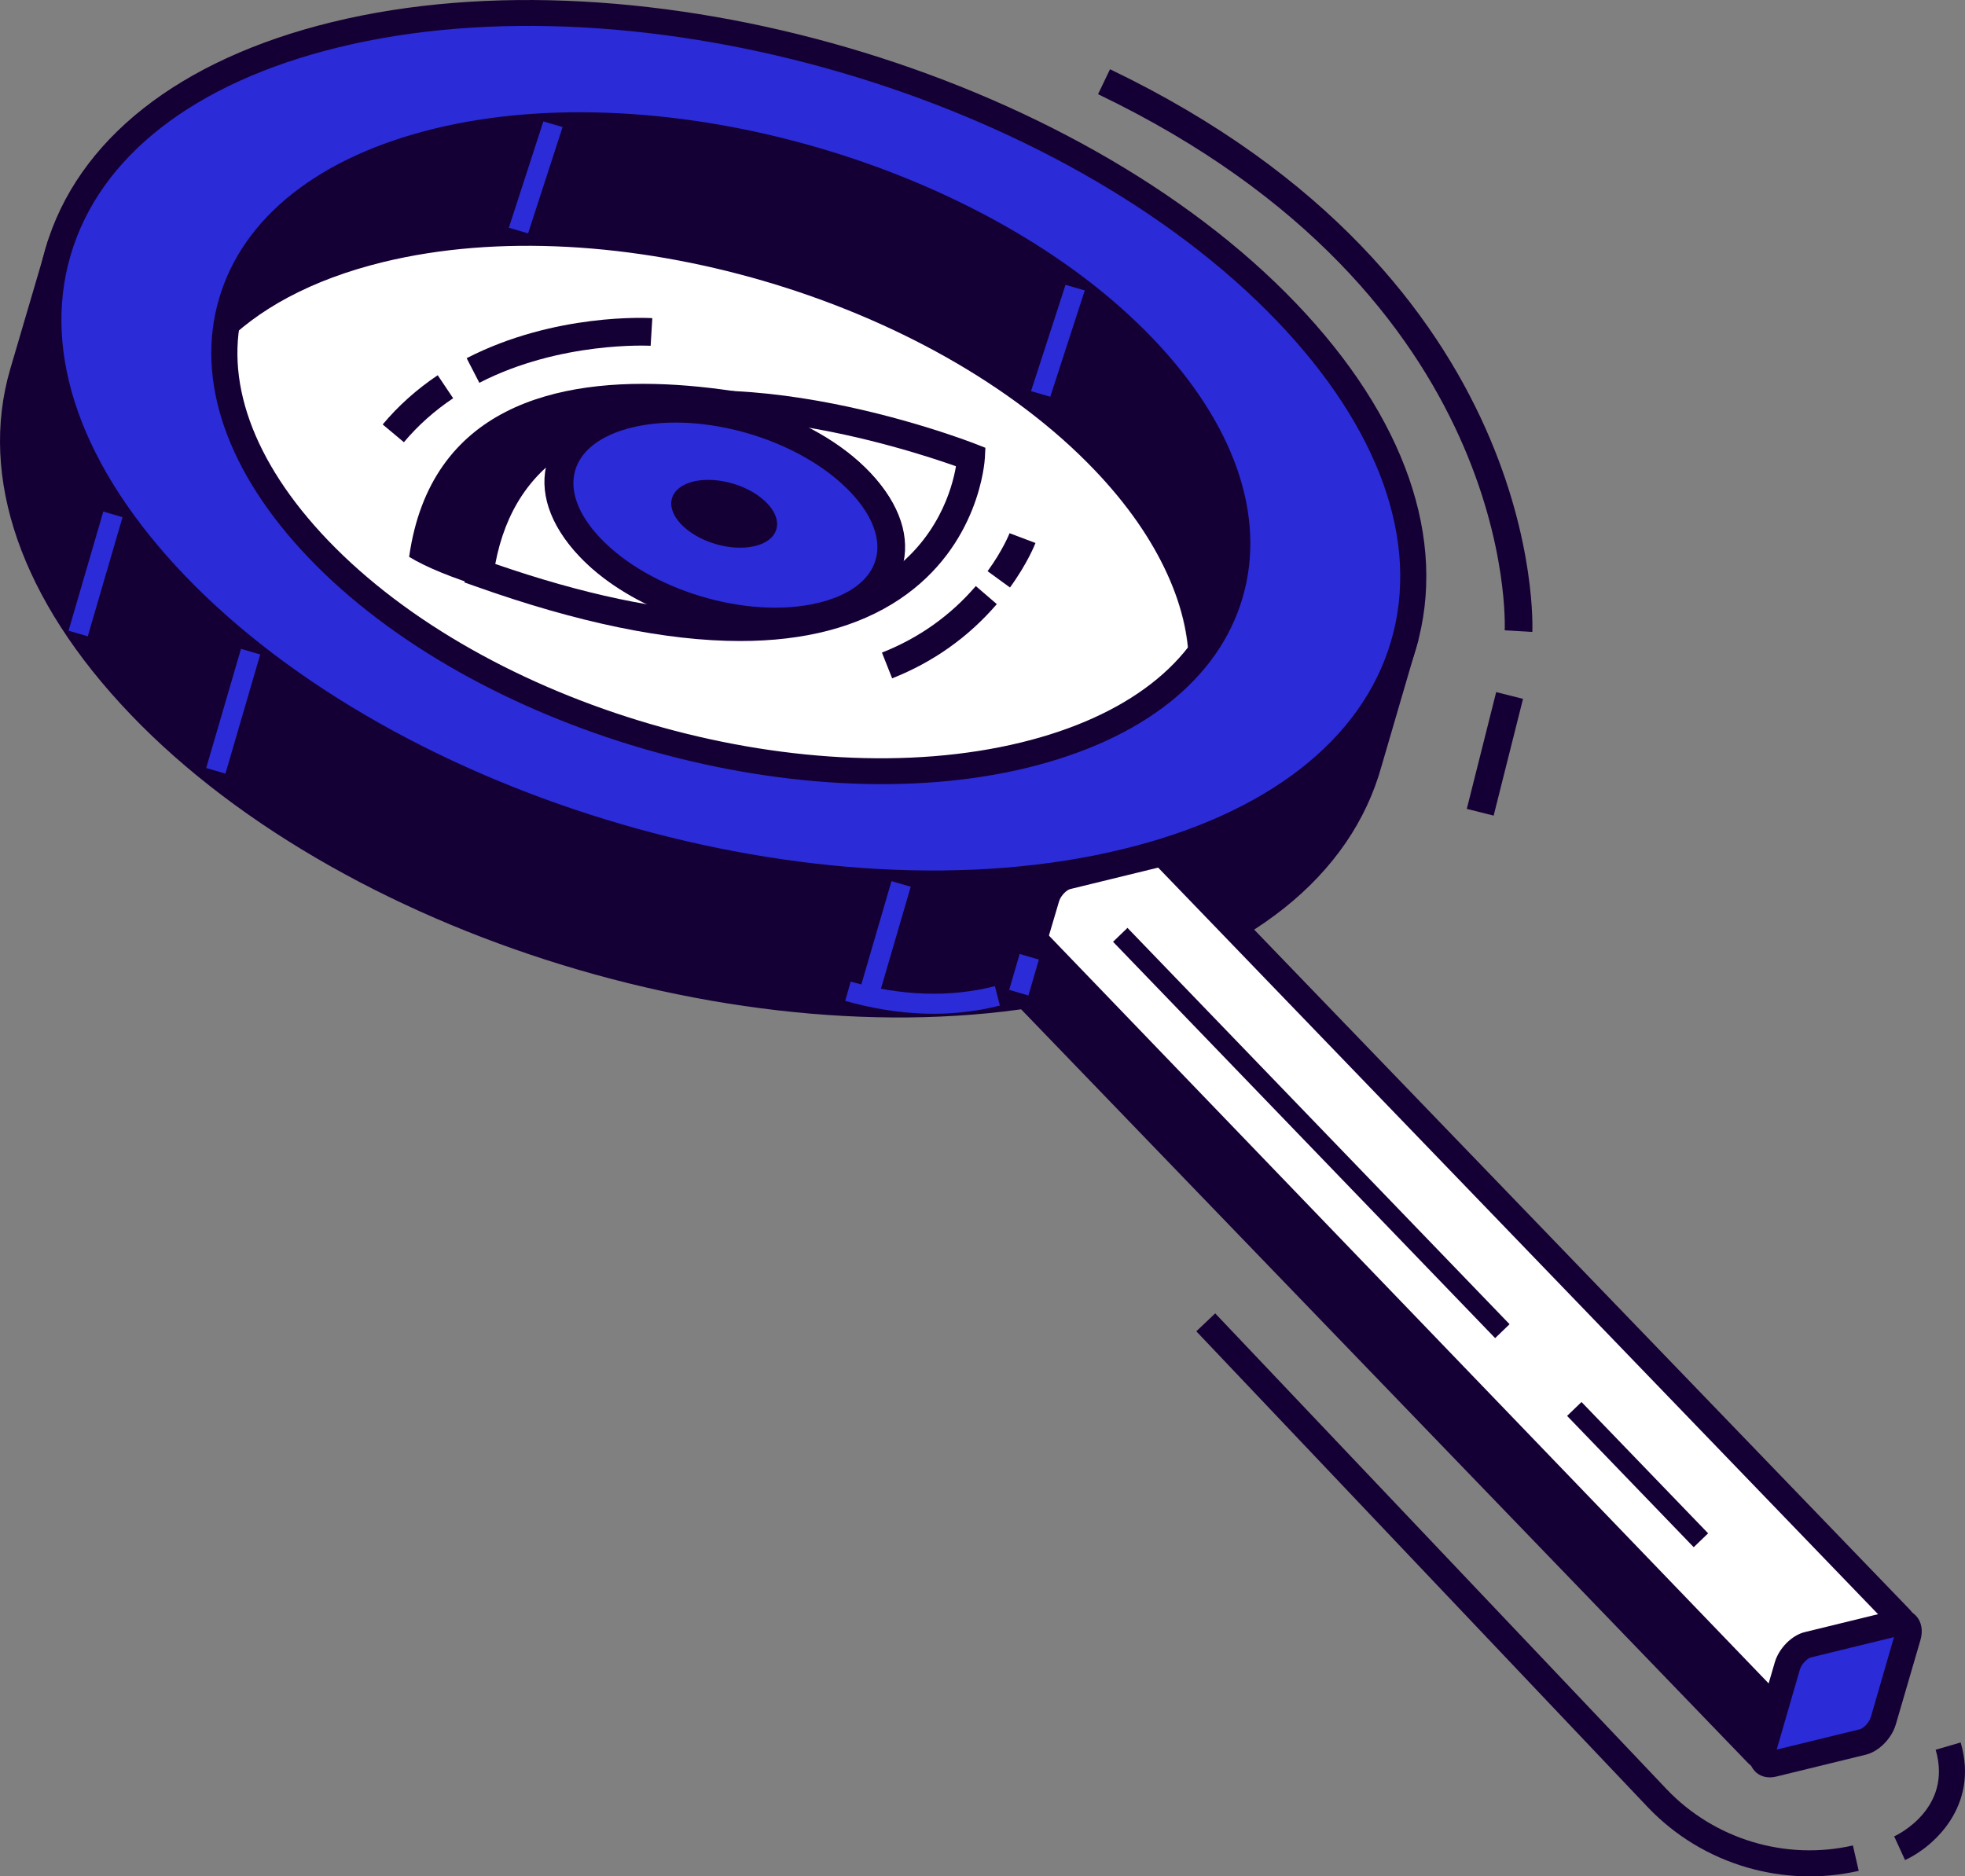
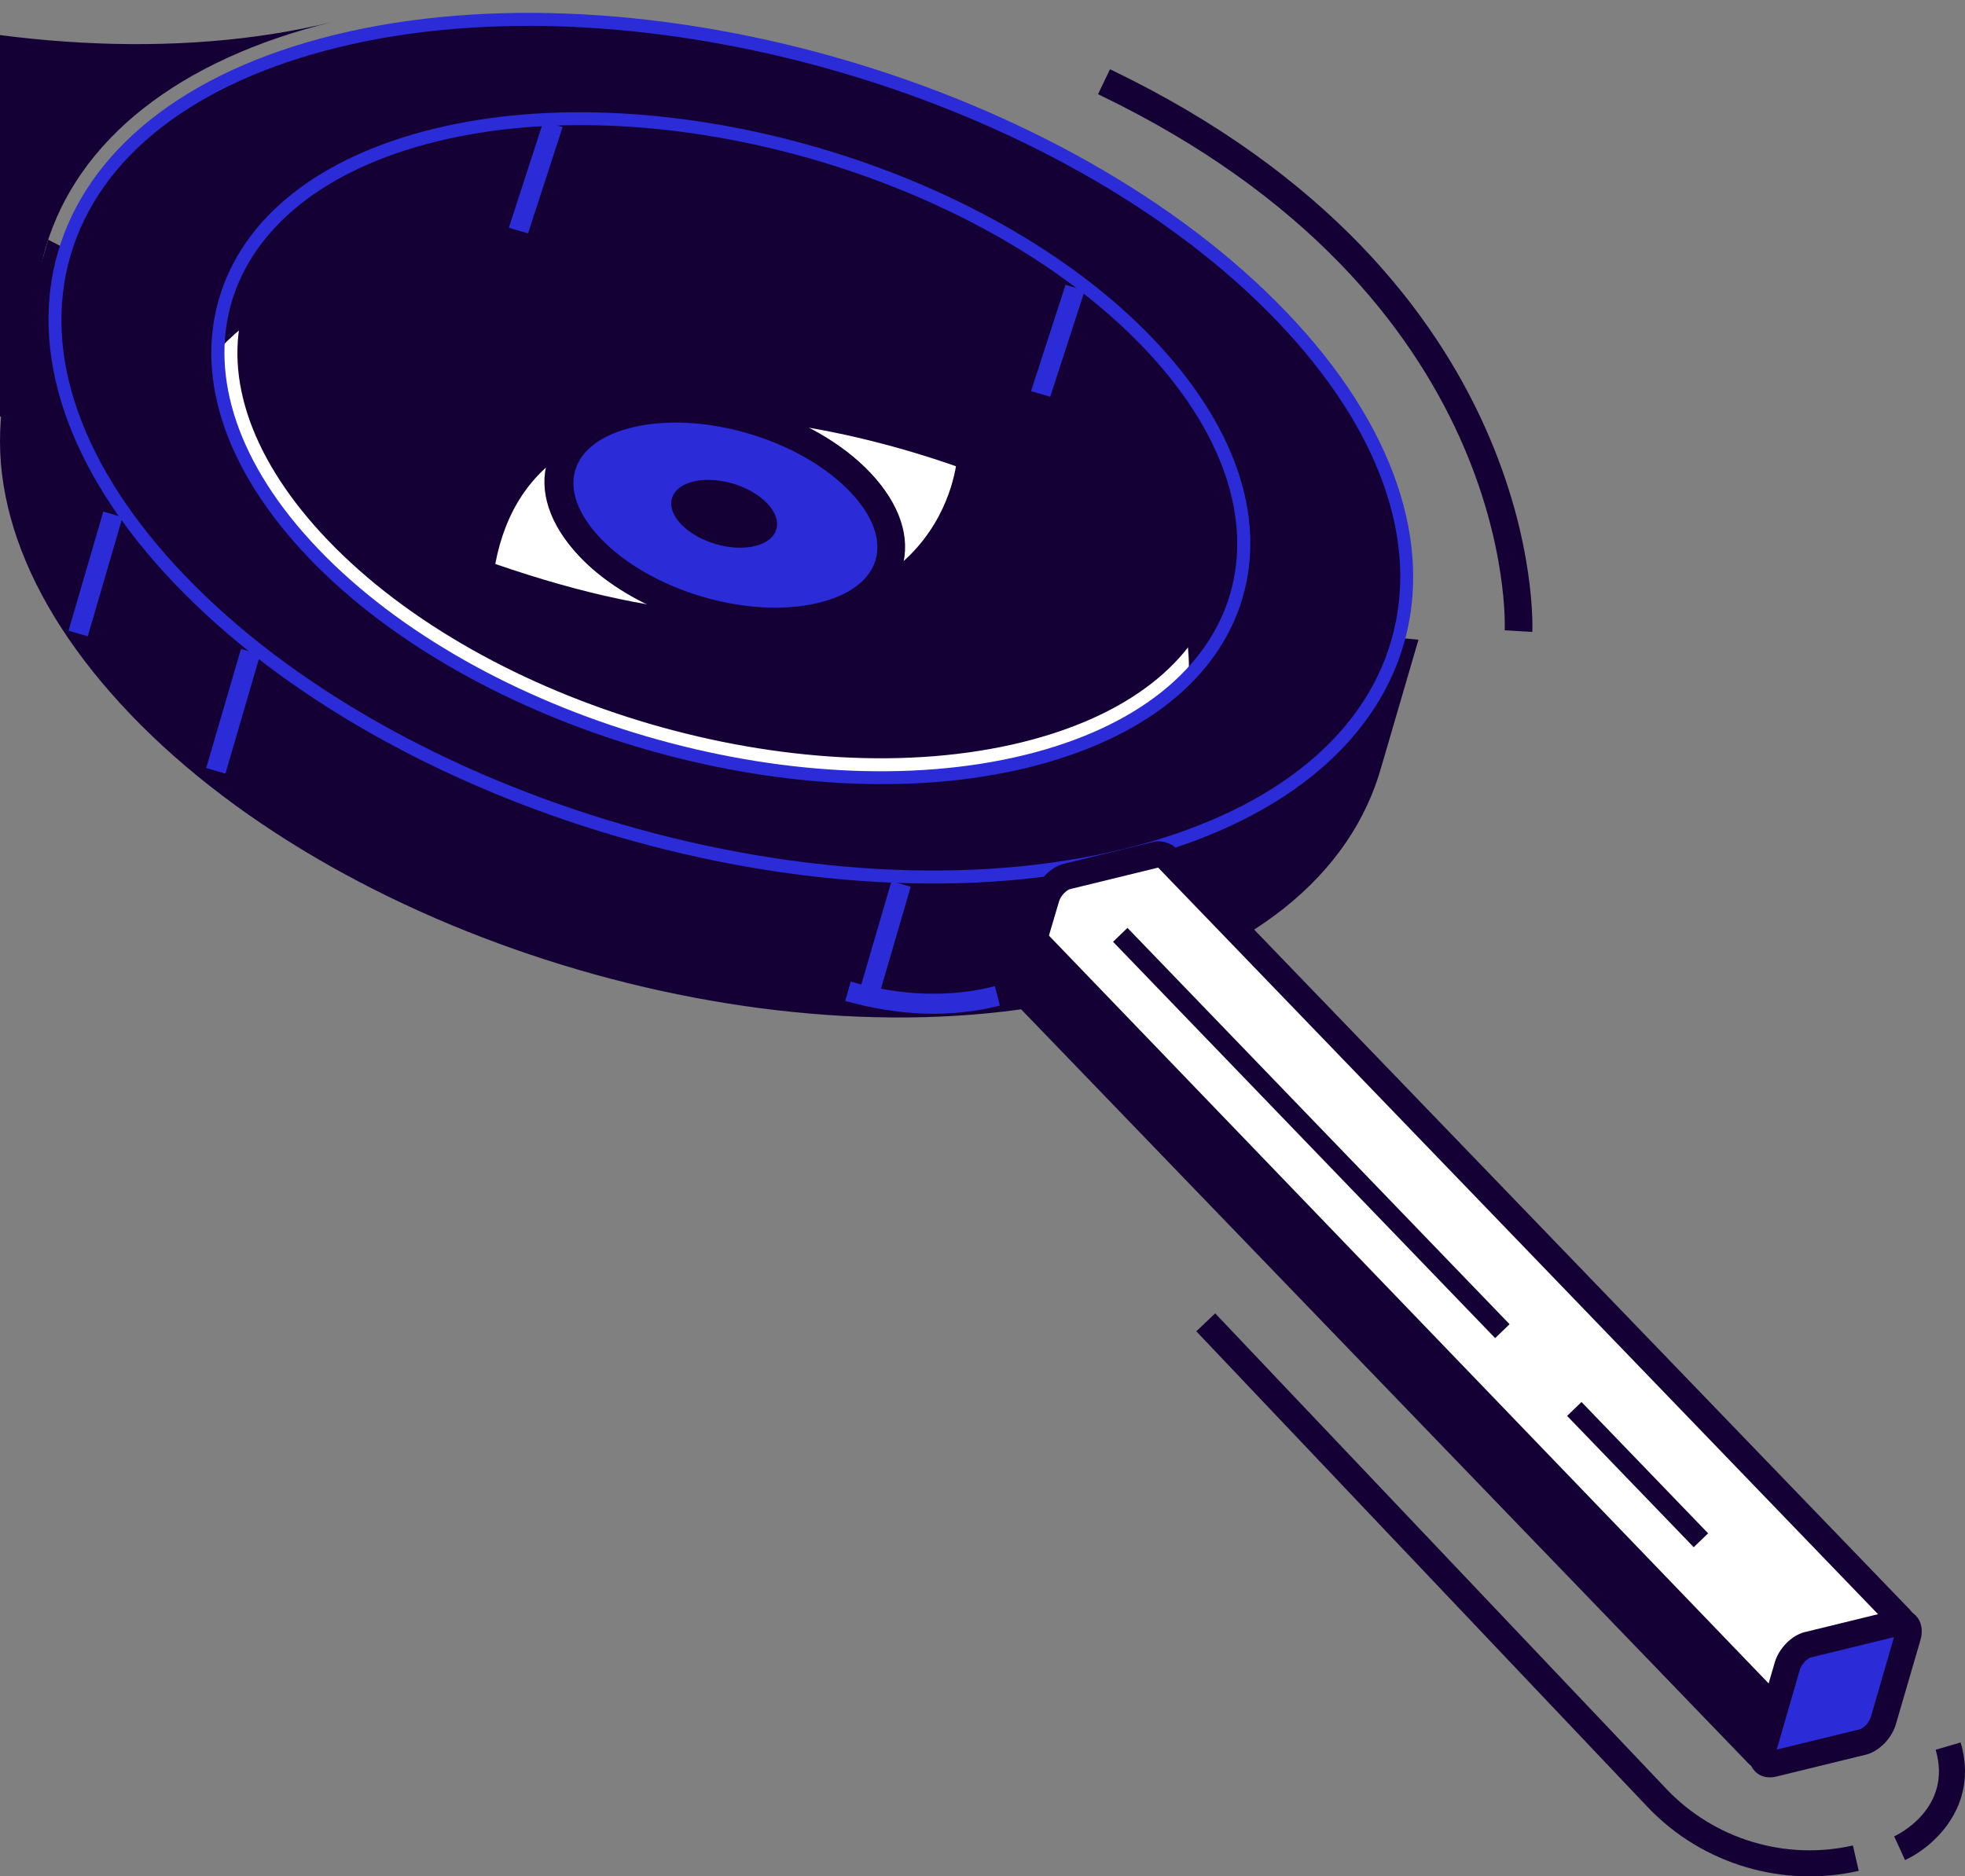
<svg xmlns="http://www.w3.org/2000/svg" id="b" data-name="Calque 2" width="79.429" height="75.854" viewBox="0 0 79.429 75.854">
  <rect x="0" y="0" width="79.429" height="75.854" fill="#808080" stroke="none" />
  <g id="c" data-name="Calque 1">
    <g>
      <g>
        <path d="M70.611,75.491c1.452.424,3.009.485,4.522.139l-.235-1.026c-2.725.622-5.609-.252-7.534-2.279l-18.243-19.231-.764.725,18.243,19.231c1.109,1.17,2.502,2.001,4.01,2.441Z" fill="#150035" />
        <path d="M77.006,75.195c1.109-.508,3.008-2.155,2.248-4.755l-1.011.295c.697,2.385-1.579,3.457-1.677,3.502l.439.957Z" fill="#150035" />
        <g>
          <g>
            <path d="M55.37,30.705h.003s1.279-4.381,1.279-4.381l-1.149-.109c-.524-2.809-2.139-5.786-4.919-8.692-4.555-4.762-9.569-12.026-16.776-14.021-6.766-1.873-15.675,1.328-21.684,2.796-3.91.955-6.874,2.597-8.827,4.686l-1.022-.53-1.357,4.62s0,.002-.001.003h0c-1.172,4.018.311,8.811,4.725,13.426,8.831,9.232,26.05,14.257,38.461,11.225,6.33-1.546,10.179-4.892,11.267-9.023ZM39.98,35.417c-4.605,1.125-9.234-3.405-14.399-4.912-5.166-1.508-10.867.007-14.144-3.419-6.554-6.851-4.4-14.229,4.81-16.479,9.21-2.25,21.989,1.48,28.543,8.331,6.554,6.851,4.4,14.229-4.81,16.479Z" fill="#150035" />
            <path d="M5.262,28.866C.856,24.26-.867,19.31.412,14.925l1.539-5.235,1.24.645c2.073-2.076,5.108-3.645,8.807-4.549,1.041-.254,2.169-.561,3.359-.884,5.731-1.556,12.863-3.493,18.592-1.908.069.02.138.039.208.06,5.788,1.689,10.132,6.616,13.97,10.969.987,1.118,1.918,2.175,2.838,3.137,2.632,2.75,4.345,5.704,4.977,8.568l1.395.133-1.489,5.098c-1.23,4.457-5.351,7.751-11.619,9.282-6.277,1.534-13.785,1.025-20.841-1.035-7.056-2.059-13.66-5.669-18.126-10.339ZM55.967,26.787l-.909-.087-.072-.391c-.519-2.784-2.173-5.696-4.782-8.424-.934-.977-1.873-2.04-2.866-3.168-3.744-4.245-7.981-9.05-13.479-10.655-.064-.019-.128-.037-.192-.054-5.45-1.509-12.427.386-18.034,1.909-1.199.325-2.336.634-3.385.89-3.669.897-6.631,2.465-8.567,4.534l-.273.292-.808-.42-1.177,4.009c-1.168,4.005.465,8.591,4.6,12.915,8.701,9.096,25.727,14.064,37.955,11.078h0c5.931-1.449,9.796-4.52,10.883-8.645l.11-.409h.011s.985-3.376.985-3.376ZM30.865,33.441c-1.758-.928-3.576-1.889-5.433-2.431-1.88-.549-3.854-.687-5.763-.821-3.303-.231-6.423-.449-8.613-2.74-3.305-3.455-4.595-7.176-3.632-10.476s4.052-5.743,8.697-6.878c9.36-2.287,22.391,1.518,29.049,8.478,3.305,3.455,4.595,7.176,3.632,10.476s-4.052,5.743-8.697,6.878c-1.397.342-2.77.209-4.147-.193-1.676-.489-3.358-1.378-5.092-2.294ZM31.357,32.51c2.976,1.572,5.789,3.057,8.497,2.396,4.264-1.042,7.082-3.227,7.936-6.151.853-2.924-.347-6.281-3.381-9.454-6.426-6.718-19.005-10.389-28.037-8.183-4.264,1.042-7.082,3.227-7.936,6.151-.853,2.924.347,6.281,3.381,9.454,1.908,1.995,4.697,2.19,7.926,2.416,1.964.137,3.996.279,5.984.86,1.96.572,3.825,1.558,5.629,2.511Z" fill="#150035" />
          </g>
          <g>
            <path d="M44.234,18.99c2.673,2.795,3.908,5.677,3.815,8.267-1.46,1.539-3.662,2.748-6.556,3.455-9.278,2.267-22.153-1.491-28.755-8.393-2.673-2.795-3.908-5.676-3.815-8.267,1.46-1.539,3.662-2.748,6.555-3.455,9.278-2.267,22.153,1.491,28.755,8.392Z" fill="#fff" />
            <path d="M52.012,12.629C43.181,3.397,25.962-1.629,13.552,1.403,1.141,4.435-1.76,14.377,7.071,23.609c8.831,9.232,26.05,14.257,38.461,11.225,12.41-3.032,15.312-12.974,6.481-22.205ZM41.408,30.524c-9.21,2.25-21.989-1.48-28.543-8.331-6.554-6.851-4.4-14.229,4.81-16.479,9.21-2.25,21.989,1.48,28.543,8.331,6.554,6.851,4.4,14.229-4.81,16.479Z" fill="#2b2bd8" />
-             <path d="M6.69,23.972C2.283,19.367.561,14.416,1.84,10.034,3.119,5.651,7.234,2.404,13.426.892c12.555-3.067,30.035,2.034,38.967,11.373,4.407,4.606,6.129,9.557,4.85,13.939-1.279,4.382-5.394,7.629-11.587,9.141h0c-6.277,1.534-13.784,1.026-20.841-1.034-7.055-2.059-13.66-5.67-18.126-10.339ZM13.677,1.915C7.865,3.334,4.02,6.323,2.851,10.329c-1.169,4.005.464,8.593,4.6,12.916,8.702,9.095,25.728,14.066,37.955,11.078h0c5.812-1.42,9.657-4.408,10.826-8.414,1.169-4.005-.465-8.592-4.6-12.916-4.35-4.547-10.782-8.063-17.655-10.069C27.104.917,19.79.421,13.677,1.915ZM12.484,22.557c-3.305-3.455-4.595-7.176-3.632-10.476.963-3.301,4.052-5.743,8.697-6.878,9.36-2.287,22.39,1.517,29.049,8.478h0c3.305,3.455,4.595,7.176,3.632,10.476-.963,3.301-4.052,5.743-8.697,6.878-4.679,1.143-10.277.764-15.537-.771-5.26-1.535-10.182-4.226-13.512-7.707ZM45.837,14.408c-6.425-6.718-19.004-10.389-28.037-8.183-4.264,1.042-7.082,3.227-7.936,6.151-.853,2.924.347,6.281,3.381,9.454,6.427,6.719,19.005,10.389,28.037,8.183,4.264-1.042,7.082-3.227,7.936-6.151.853-2.924-.347-6.281-3.381-9.454h0Z" fill="#150035" />
+             <path d="M6.69,23.972C2.283,19.367.561,14.416,1.84,10.034,3.119,5.651,7.234,2.404,13.426.892h0c-6.277,1.534-13.784,1.026-20.841-1.034-7.055-2.059-13.66-5.67-18.126-10.339ZM13.677,1.915C7.865,3.334,4.02,6.323,2.851,10.329c-1.169,4.005.464,8.593,4.6,12.916,8.702,9.095,25.728,14.066,37.955,11.078h0c5.812-1.42,9.657-4.408,10.826-8.414,1.169-4.005-.465-8.592-4.6-12.916-4.35-4.547-10.782-8.063-17.655-10.069C27.104.917,19.79.421,13.677,1.915ZM12.484,22.557c-3.305-3.455-4.595-7.176-3.632-10.476.963-3.301,4.052-5.743,8.697-6.878,9.36-2.287,22.39,1.517,29.049,8.478h0c3.305,3.455,4.595,7.176,3.632,10.476-.963,3.301-4.052,5.743-8.697,6.878-4.679,1.143-10.277.764-15.537-.771-5.26-1.535-10.182-4.226-13.512-7.707ZM45.837,14.408c-6.425-6.718-19.004-10.389-28.037-8.183-4.264,1.042-7.082,3.227-7.936,6.151-.853,2.924.347,6.281,3.381,9.454,6.427,6.719,19.005,10.389,28.037,8.183,4.264-1.042,7.082-3.227,7.936-6.151.853-2.924-.347-6.281-3.381-9.454h0Z" fill="#150035" />
          </g>
          <rect x="33.212" y="37.738" width="5.019" height=".81" transform="translate(-10.902 61.747) rotate(-73.73)" fill="#2b2bd8" />
          <rect x="1.353" y="22.796" width="5.018" height=".81" transform="translate(-19.492 20.41) rotate(-73.732)" fill="#2b2bd8" />
          <rect x="6.918" y="28.346" width="5.018" height=".81" transform="translate(-20.814 29.744) rotate(-73.725)" fill="#2b2bd8" />
          <polygon points="41.676 15.812 42.453 16.039 43.849 11.741 43.071 11.514 41.676 15.812" fill="#2b2bd8" />
          <polygon points="20.568 9.207 21.346 9.434 22.741 5.136 21.963 4.909 20.568 9.207" fill="#2b2bd8" />
          <g>
            <g>
              <path d="M76.805,65.897c.132-.125.137-.333.01-.464l-29.716-30.822s-.19-.103-.337-.068l-3.633.888c-.343.084-.713.469-.827.86l-.992,3.401c-.05.17-.034.306.018.406l29.716,30.815c.125.129.33.134.46.01l5.301-5.026Z" fill="#fff" />
              <path d="M70.665,71.279l-29.716-30.816-.089-.124c-.084-.163-.162-.432-.056-.795l.993-3.401c.166-.57.686-1.097,1.208-1.224l3.635-.888c.318-.078.626.071.713.117l.071.039,29.772,30.88c.159.165.243.382.239.611-.005.229-.099.443-.265.6l-5.303,5.029c-.229.215-.546.28-.828.198-.138-.04-.267-.116-.373-.226ZM46.814,35.074l-3.559.869c-.131.033-.376.255-.446.496l-1.005,3.393,29.483,30.574,5.012-4.752-29.483-30.579Z" fill="#150035" />
            </g>
            <g>
              <path d="M75.301,70.42l-3.633.888c-.343.084-.528-.165-.414-.557l.992-3.401c.114-.391.484-.776.827-.86l3.633-.888c.343-.084.528.166.414.557l-.992,3.401c-.114.391-.484.776-.827.86Z" fill="#2b2bd8" />
              <path d="M70.932,71.598c-.23-.241-.298-.604-.184-.995l.992-3.4c.166-.57.687-1.096,1.209-1.223l3.633-.888c.334-.082.649-.003.861.221.231.241.298.604.183.995l-.993,3.401c-.166.57-.686,1.096-1.208,1.224l-3.634.888c-.177.043-.349.041-.503-.004-.137-.04-.259-.114-.358-.218ZM75.176,69.909c.132-.033.376-.255.447-.496l.936-3.231-3.36.821c-.13.032-.376.254-.446.495l-.936,3.231,3.36-.821h0Z" fill="#150035" />
            </g>
            <polygon points="41.982 37.388 41.31 39.692 71.254 70.751 71.914 68.492 41.982 37.388" fill="#150035" />
          </g>
          <rect x="52.601" y="34.675" width=".81" height="22.254" transform="translate(-16.944 49.614) rotate(-43.949)" fill="#150035" />
          <rect x="65.791" y="55.926" width=".809" height="7.374" transform="translate(-22.835 62.642) rotate(-43.954)" fill="#150035" />
          <path d="M40.216,39.866c-1.808.463-3.769.401-5.829-.185l-.222.78c2.2.625,4.303.689,6.252.19l-.201-.785Z" fill="#2b2bd8" />
-           <rect x="40.638" y="38.999" width="1.512" height=".81" transform="translate(-8.03 68.101) rotate(-73.73)" fill="#2b2bd8" />
        </g>
      </g>
      <g>
        <g>
          <path d="M36.902,17.697s-1.588,8.546-13.712,6.882c-2.197-.302-5.25-1.205-6.652-2.068,1.716-12.113,20.364-4.814,20.364-4.814Z" fill="#150035" />
          <g>
            <path d="M39.252,18.476s-.588,11.557-19.86,4.695c1.673-11.813,19.86-4.695,19.86-4.695Z" fill="#fff" />
            <path d="M19.204,23.698l-.431-.154.064-.452c.384-2.715,1.634-4.707,3.715-5.921,5.912-3.453,16.457.609,16.904.784l.375.147-.02.403c-.008.144-.217,3.561-3.451,5.722-1.684,1.125-3.837,1.687-6.441,1.687-2.985,0-6.566-.739-10.714-2.216ZM23.116,18.137c-1.655.966-2.695,2.533-3.096,4.661,7.082,2.452,12.505,2.631,15.699.51,2.194-1.456,2.774-3.579,2.923-4.459-1.976-.703-10.69-3.534-15.526-.711Z" fill="#150035" />
          </g>
          <g>
            <path d="M23.793,22.066c2.133,2.263,6.314,3.518,9.341,2.802,3.026-.715,3.75-3.13,1.618-5.393-2.133-2.263-6.315-3.518-9.341-2.802-3.026.715-3.75,3.13-1.618,5.393Z" fill="#2b2bd8" />
            <path d="M23.386,22.45c-1.175-1.246-1.621-2.604-1.255-3.822.365-1.218,1.484-2.106,3.15-2.5,3.195-.754,7.625.575,9.876,2.963,1.175,1.246,1.621,2.604,1.255,3.822-.365,1.218-1.484,2.106-3.151,2.499-.607.144-1.259.212-1.933.212-2.868,0-6.121-1.24-7.943-3.175ZM25.539,17.218c-1.261.298-2.09.913-2.335,1.732-.246.819.108,1.79.997,2.732h0c2.007,2.131,5.957,3.316,8.804,2.641,1.261-.298,2.091-.913,2.336-1.731.245-.819-.108-1.79-.997-2.732-1.626-1.725-4.526-2.83-7.084-2.83-.6,0-1.181.061-1.721.189Z" fill="#150035" />
          </g>
          <g>
            <path d="M23.842,22.119c2.133,2.263,6.314,3.518,9.341,2.802,3.026-.715,3.75-3.13,1.618-5.393-2.133-2.263-6.314-3.518-9.341-2.802-3.026.715-3.75,3.13-1.618,5.393Z" fill="#2b2bd8" />
            <path d="M23.435,22.502h0c-1.175-1.246-1.62-2.604-1.254-3.822.365-1.218,1.484-2.106,3.15-2.5,3.197-.756,7.626.575,9.876,2.963,1.175,1.246,1.62,2.603,1.255,3.822-.366,1.218-1.484,2.106-3.151,2.5-.607.144-1.259.212-1.932.212-2.869,0-6.121-1.24-7.945-3.175ZM25.589,17.271c-1.261.298-2.09.913-2.335,1.732-.246.819.108,1.79.996,2.732,2.007,2.13,5.955,3.315,8.805,2.642,1.261-.298,2.091-.913,2.336-1.732s-.109-1.789-.997-2.732c-1.626-1.725-4.526-2.83-7.084-2.83-.6,0-1.181.061-1.721.189Z" fill="#150035" />
          </g>
          <path d="M27.524,21.184c.68.722,2.015,1.122,2.98.894.966-.228,1.197-.999.516-1.721-.68-.722-2.015-1.122-2.98-.894-.966.228-1.197.999-.516,1.721Z" fill="#150035" />
        </g>
        <path d="M36.062,27.423c1.659-.656,3.083-1.666,4.231-3.001l-.849-.73c-1.028,1.197-2.304,2.102-3.794,2.69l.412,1.041Z" fill="#150035" />
        <path d="M40.825,23.75c.723-.994,1.018-1.767,1.031-1.799l-1.047-.396c-.003.006-.262.674-.889,1.536l.905.659Z" fill="#150035" />
        <path d="M16.326,17.878c.563-.673,1.233-1.271,1.991-1.779l-.624-.93c-.845.567-1.594,1.236-2.224,1.99l.858.719Z" fill="#150035" />
        <path d="M19.376,15.475c3.28-1.69,6.887-1.499,6.924-1.496l.068-1.118c-.161-.009-3.943-.216-7.505,1.619l.513.995Z" fill="#150035" />
      </g>
      <g>
        <path d="M61.939,25.546c.008-.142.624-14.254-17.07-22.747l-.484,1.009c17.025,8.172,16.445,21.539,16.438,21.673l1.117.066Z" fill="#150035" />
-         <rect x="57.993" y="29.916" width="4.868" height="1.119" transform="translate(16.131 81.642) rotate(-75.88)" fill="#150035" />
      </g>
    </g>
  </g>
</svg>